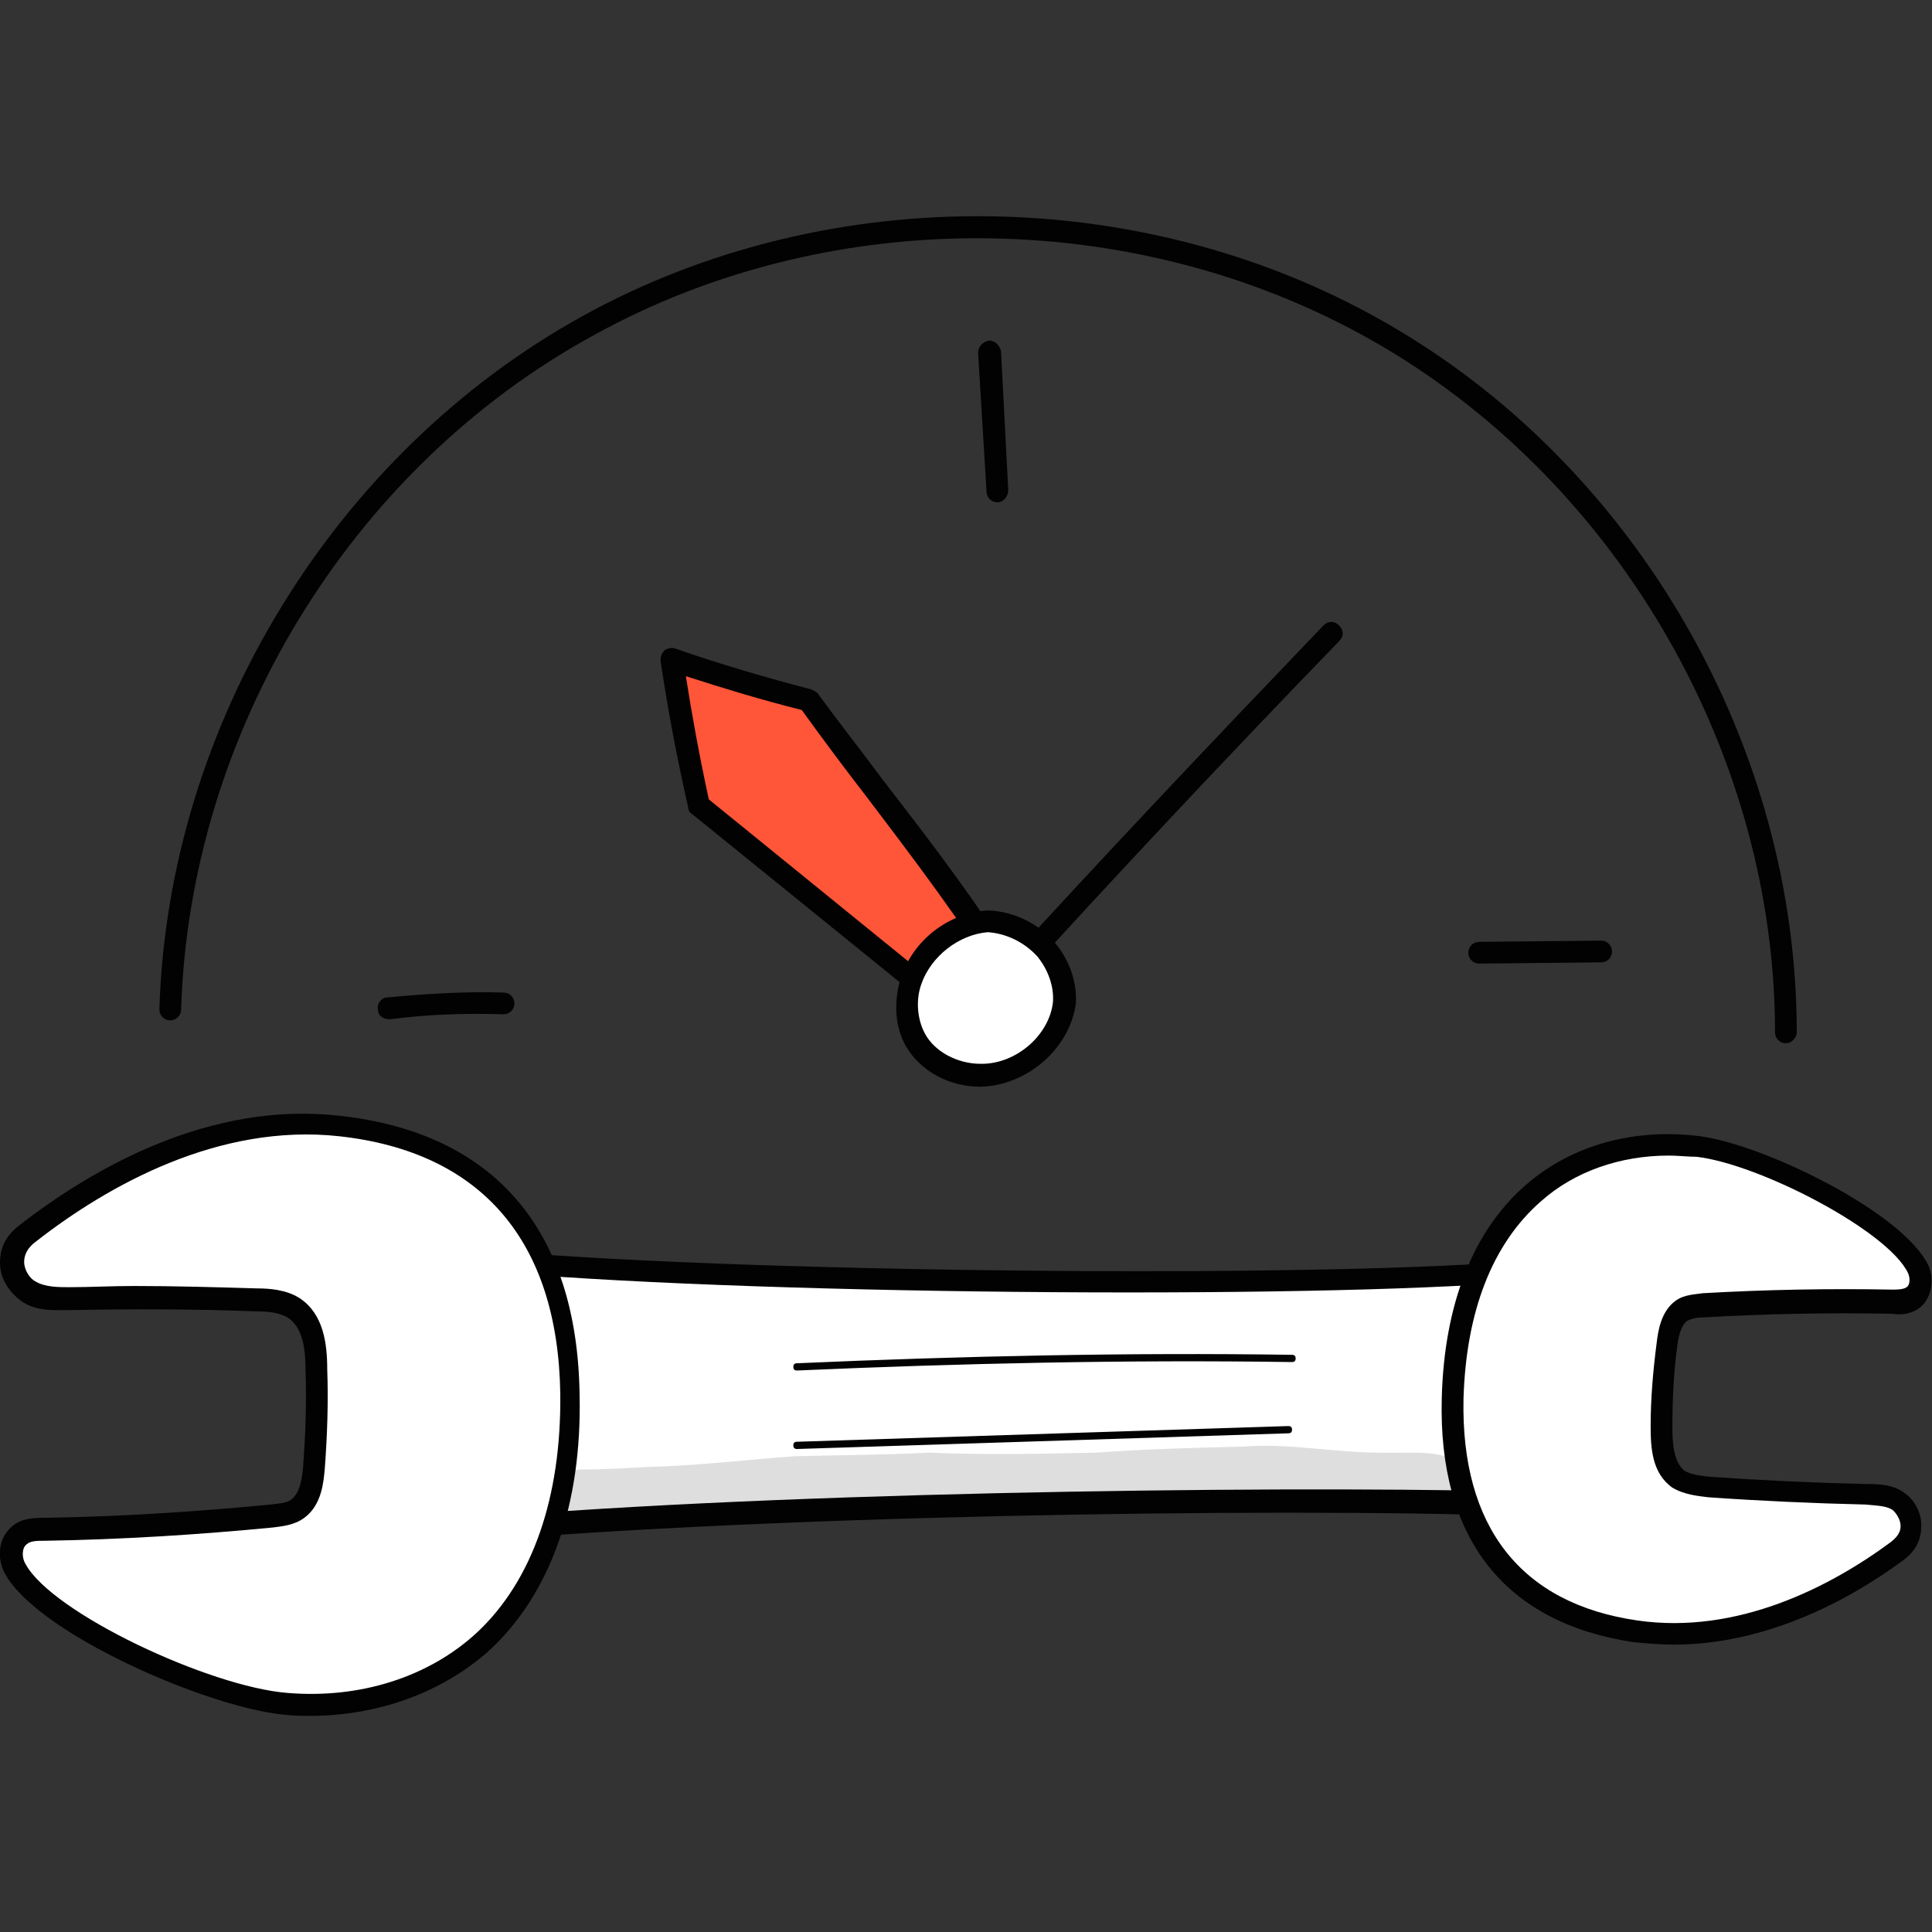
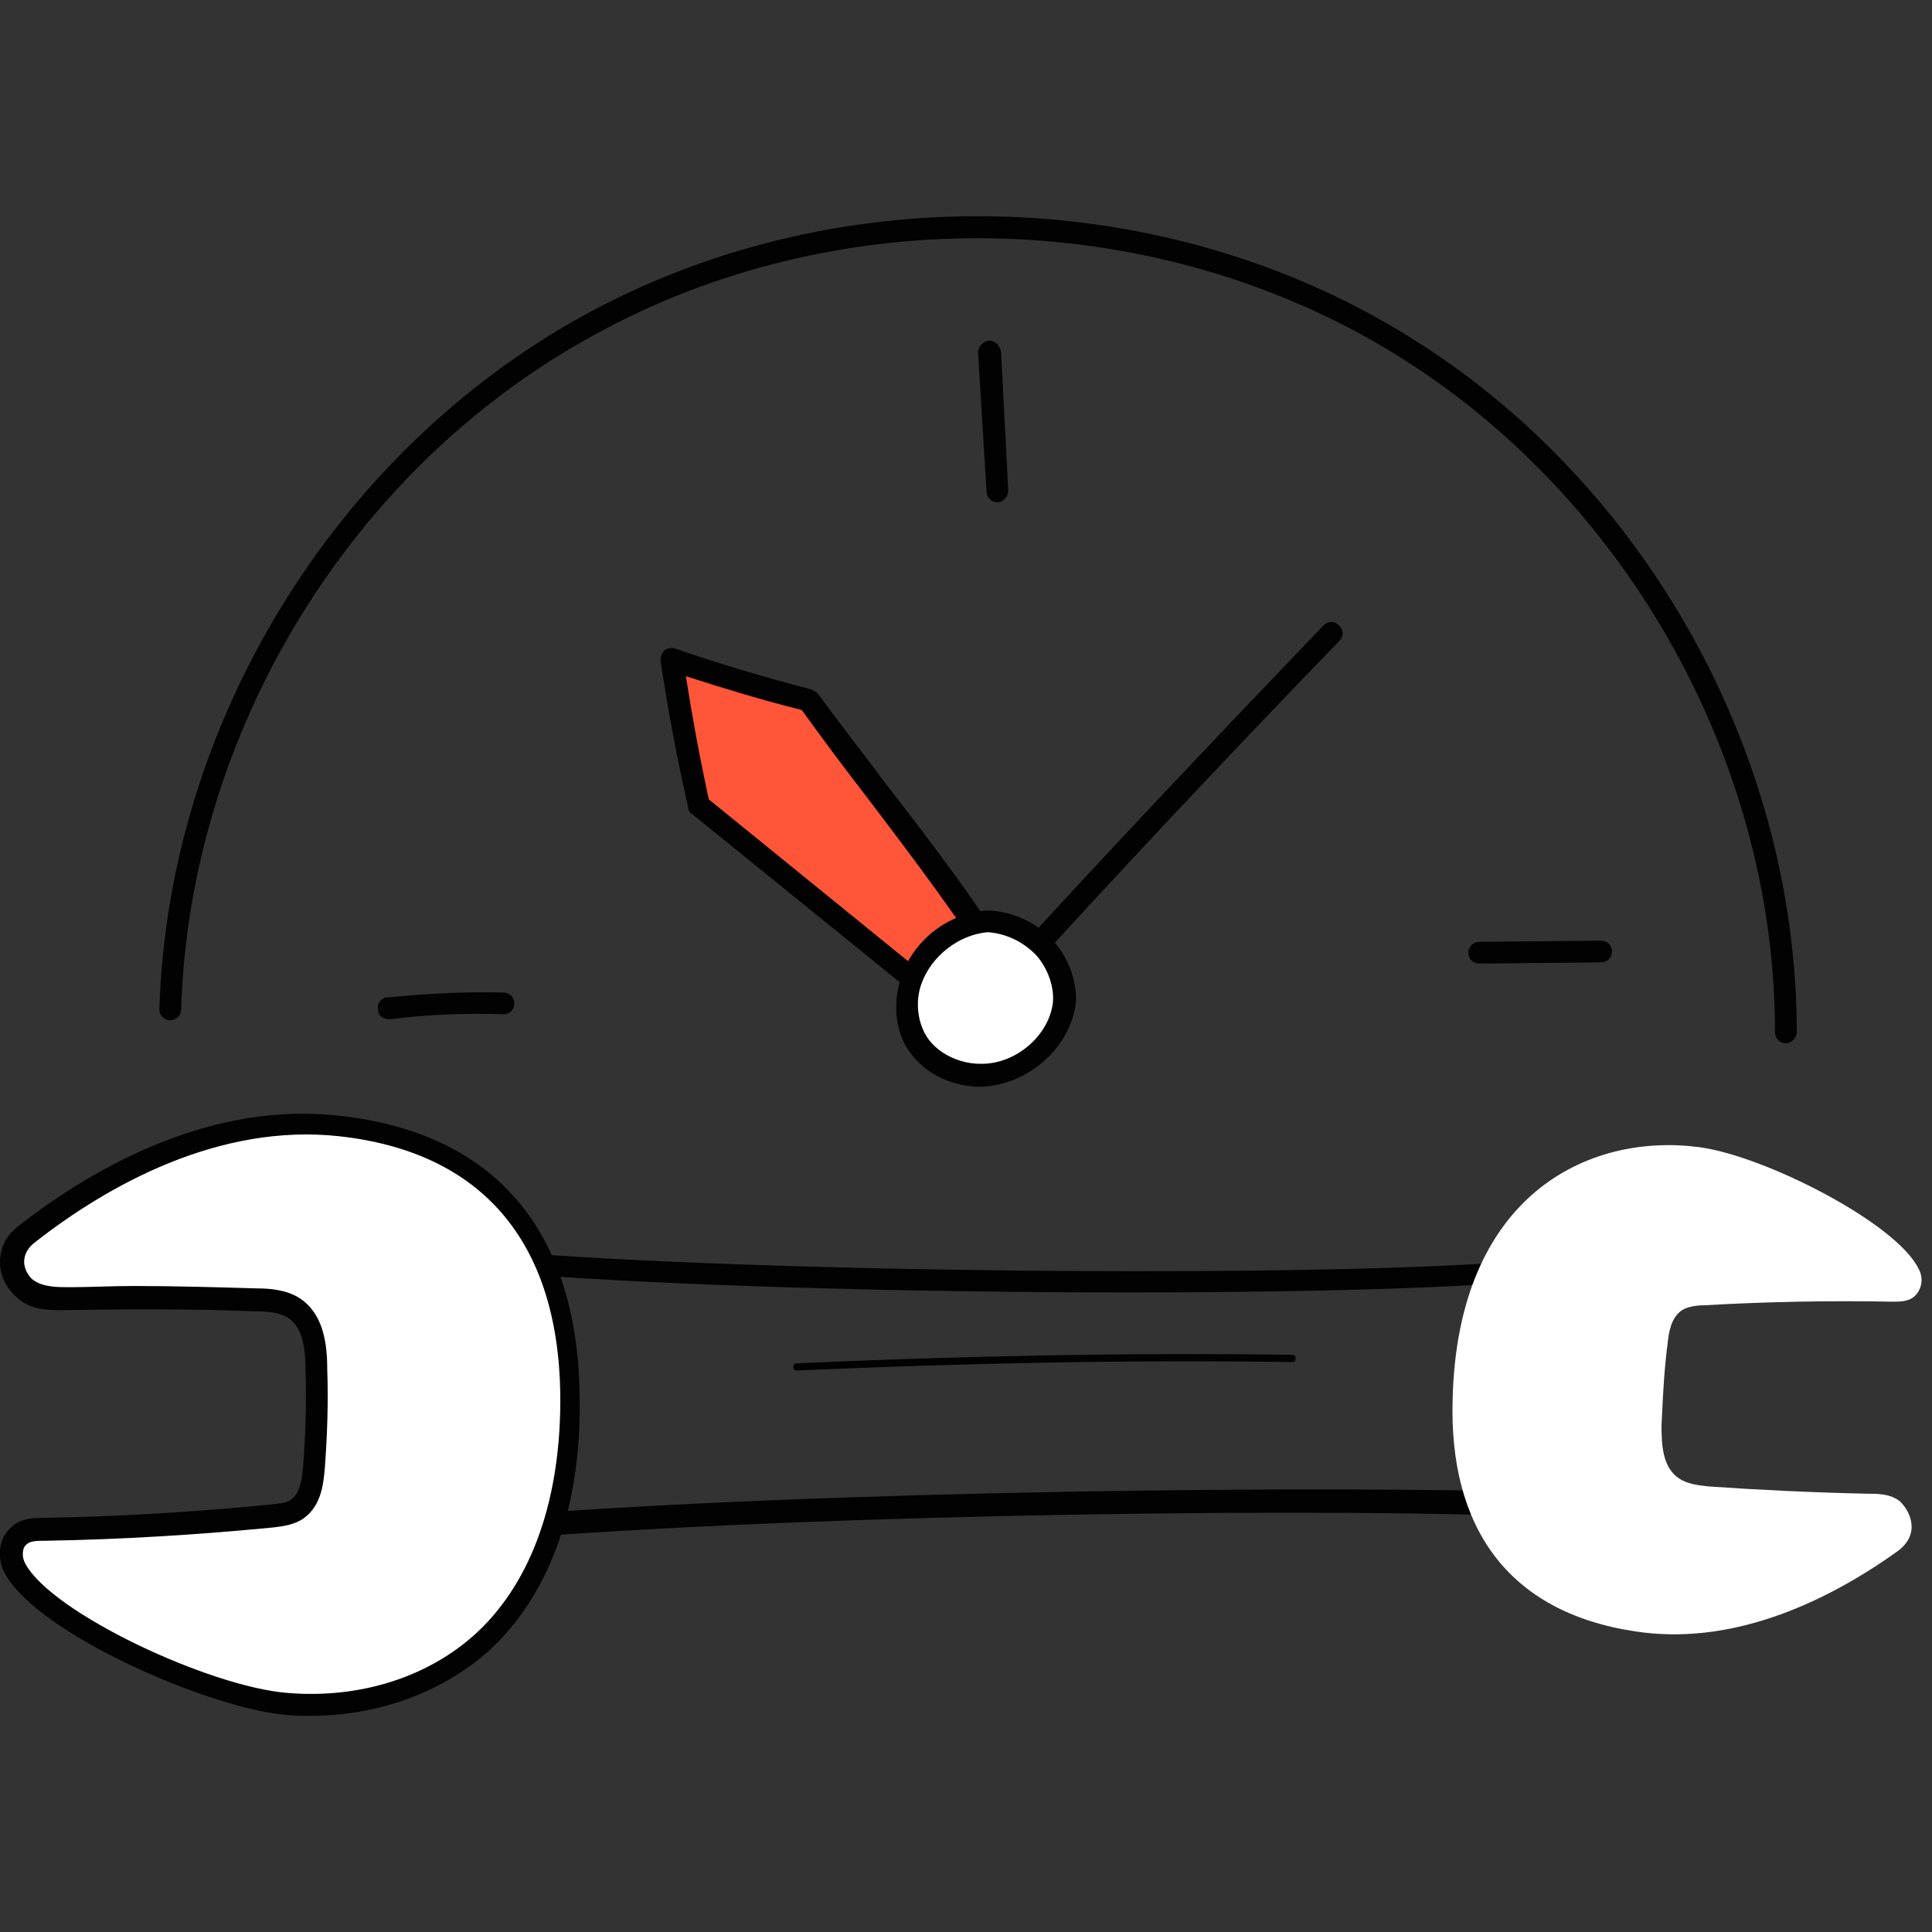
<svg xmlns="http://www.w3.org/2000/svg" width="80" height="80" viewBox="0 0 80 80" fill="none">
  <rect x="0" y="0" width="80" height="80" fill="#333333" stroke="none" />
  <g clip-path="url(#clip0_650_1405)">
    <path d="M33.5 29C31.6 28.5 29.7 27.95 27.85 27.3C28.15 29.3 28.55 31.25 29 33.35C32.6 36.25 36.2 39.2 39.75 42.1C40.15 42.4 40.55 42.75 41.05 42.85C41.55 42.95 42.15 42.8 42.4 42.35C42.65 41.85 42.35 41.25 42.05 40.8C39.45 36.6 36.7 33.35 33.5 29Z" fill="#FF5538" />
    <path d="M41.35 43.35C41.2 43.35 41.05 43.35 40.95 43.3C40.35 43.15 39.85 42.75 39.45 42.45L28.65 33.7C28.55 33.65 28.5 33.55 28.5 33.45C28 31.25 27.65 29.35 27.35 27.35C27.35 27.2 27.4 27.05 27.5 26.95C27.6 26.85 27.8 26.8 27.95 26.85C29.8 27.5 31.7 28.05 33.6 28.55C33.7 28.6 33.8 28.65 33.85 28.7C34.8 30 35.75 31.2 36.6 32.35C38.65 35 40.6 37.55 42.4 40.5C42.6 40.85 43.15 41.7 42.75 42.5C42.5 43.1 41.9 43.35 41.35 43.35ZM29.35 33.1L40 41.75C40.35 42.05 40.75 42.35 41.15 42.45C41.45 42.5 41.85 42.45 41.95 42.2C42.1 41.9 41.85 41.45 41.6 41.05C39.8 38.15 37.9 35.65 35.85 32.95C35 31.85 34.1 30.65 33.2 29.4C31.6 29 29.95 28.5 28.4 28C28.65 29.6 28.95 31.25 29.35 33.1Z" fill="#020202" />
    <path d="M41.4 41.3C41.3 41.3 41.2 41.25 41.1 41.2C40.9 41.05 40.9 40.75 41.05 40.55C45.55 35.6 50.2 30.7 54.8 25.9C55 25.7 55.25 25.7 55.45 25.9C55.65 26.1 55.65 26.35 55.45 26.55C50.8 31.35 46.2 36.25 41.7 41.2C41.6 41.25 41.5 41.3 41.4 41.3Z" fill="#020202" />
    <path d="M37.75 40.65C38.15 39.3 39.5 38.25 40.9 38.15C42.75 38.25 44.2 39.9 44.05 41.5C43.9 43.15 42.3 44.5 40.65 44.5C39.6 44.5 38.5 44 37.95 43.05C37.55 42.35 37.5 41.45 37.75 40.65Z" fill="white" />
    <path d="M40.6 45C39.3 45 38.1 44.35 37.5 43.3C37.05 42.5 37 41.45 37.3 40.5C37.8 38.95 39.25 37.8 40.9 37.7H40.95C41.95 37.75 42.95 38.2 43.65 39C44.3 39.75 44.6 40.7 44.55 41.55C44.3 43.4 42.55 44.95 40.6 45C40.65 45 40.65 45 40.6 45ZM40.9 38.6C39.7 38.7 38.55 39.6 38.15 40.75C37.9 41.45 38 42.25 38.3 42.8C38.7 43.55 39.65 44.05 40.6 44.05C40.6 44.05 40.6 44.05 40.65 44.05C42.1 44.05 43.45 42.85 43.6 41.5C43.65 40.85 43.4 40.15 42.95 39.6C42.4 39 41.65 38.65 40.9 38.6Z" fill="#020202" />
    <path d="M41.3 20.8C41.05 20.8 40.85 20.6 40.85 20.35L40.5 14.6C40.5 14.35 40.7 14.15 40.95 14.1C41.2 14.1 41.4 14.3 41.45 14.55L41.75 20.3C41.75 20.55 41.55 20.8 41.3 20.8Z" fill="#020202" />
    <path d="M61.25 39.9C61 39.9 60.8 39.7 60.8 39.45C60.8 39.2 61 39 61.25 39L66.3 38.95C66.55 38.95 66.75 39.15 66.75 39.4C66.75 39.65 66.55 39.85 66.3 39.85L61.25 39.9Z" fill="#020202" />
    <path d="M16.1 42.2C15.85 42.2 15.65 42.05 15.65 41.8C15.6 41.55 15.8 41.3 16.05 41.3C17.65 41.15 19.25 41.05 20.85 41.1C21.1 41.1 21.3 41.3 21.3 41.55C21.3 41.8 21.1 42 20.85 42C19.3 41.95 17.75 42 16.2 42.2C16.15 42.2 16.1 42.2 16.1 42.2Z" fill="#020202" />
-     <path d="M64.2 52.5C56.55 53.4 31.3 53.15 20.5 52.2C20.05 55.7 20.35 59.85 20.5 63.25C34.05 62.15 55.9 61.95 64.65 62.3C64.65 59.2 64.65 56.1 64.2 52.5Z" fill="white" />
    <path d="M20.5 63.75C20.4 63.75 20.3 63.7 20.2 63.65C20.1 63.55 20.05 63.45 20.05 63.35C20.05 62.9 20 62.4 20 61.9C19.85 58.8 19.65 55.25 20.05 52.2C20.1 51.95 20.3 51.8 20.55 51.8C31.55 52.75 56.8 52.95 64.15 52.1C64.4 52.05 64.65 52.25 64.65 52.5C65.1 56.1 65.1 59.25 65.1 62.35C65.1 62.45 65.05 62.6 64.95 62.7C64.85 62.8 64.75 62.85 64.6 62.85C56.05 62.4 34.05 62.65 20.5 63.75ZM20.9 52.7C20.55 55.6 20.75 58.9 20.9 61.8C20.9 62.15 20.95 62.45 20.95 62.75C34.3 61.7 55.4 61.5 64.2 61.8C64.2 59.05 64.15 56.2 63.8 53C55.85 53.8 32.15 53.65 20.9 52.7Z" fill="#020202" />
    <path d="M14 46.65C9.35 46.1 4.8 48.2 1.1 51.05C-0.05 51.95 0.6 53.15 1.05 53.5C1.55 53.8 2.15 53.8 2.75 53.8H2.75C5.35 53.75 7.95 53.75 10.55 53.85C11.05 53.9 11.6 53.9 12.05 54.2C12.85 54.7 13 55.8 13 56.75C13.05 58.1 13 59.45 12.9 60.8C12.85 61.45 12.75 62.15 12.25 62.5C11.95 62.7 11.55 62.75 11.2 62.8C8.1 63.1 4.95 63.3 1.8 63.35C1.45 63.35 1 63.4 0.75 63.65C0.4 63.95 0.35 64.6 0.6 65C1.8 67.2 8.55 70.3 11.8 70.6C17.3 71.1 23.75 67.8 23.55 57.75C23.45 51.45 20.4 47.35 14 46.65Z" fill="white" />
    <path d="M12.85 71.05C12.5 71.05 12.15 71.05 11.75 71C8.6 70.7 1.55 67.65 0.2 65.15C-0.15 64.5 -0.05 63.7 0.45 63.25C0.85 62.85 1.45 62.85 1.85 62.85C4.95 62.8 8.1 62.6 11.2 62.3C11.55 62.25 11.85 62.25 12.05 62.1C12.4 61.85 12.5 61.3 12.55 60.75C12.65 59.4 12.7 58.05 12.65 56.7C12.65 55.9 12.55 54.95 11.9 54.55C11.55 54.35 11.1 54.3 10.6 54.3C8 54.2 5.4 54.2 2.8 54.25C2.2 54.25 1.45 54.3 0.85 53.85C0.45 53.55 -0 53 -0 52.3C-0 51.85 0.1 51.25 0.85 50.7C3.95 48.3 8.75 45.6 14.05 46.2C20.45 46.9 23.9 50.9 24 57.75C24.1 62.3 22.8 66 20.25 68.35C18.35 70.05 15.7 71.05 12.85 71.05ZM5.55 53.25C7.25 53.25 8.95 53.3 10.65 53.35C11.15 53.35 11.85 53.4 12.4 53.75C13.4 54.4 13.55 55.65 13.55 56.7C13.6 58.05 13.55 59.45 13.45 60.8C13.4 61.3 13.35 62.3 12.6 62.85C12.2 63.15 11.7 63.2 11.3 63.25C8.2 63.55 5 63.75 1.85 63.8C1.55 63.8 1.25 63.8 1.1 63.95C0.9 64.1 0.9 64.5 1.05 64.75C2.15 66.8 8.7 69.85 11.9 70.1C14.9 70.35 17.75 69.45 19.75 67.6C22.05 65.45 23.25 62 23.2 57.7C23.1 51.4 19.95 47.7 14.05 47.05C9.05 46.5 4.45 49.1 1.5 51.4C1.15 51.65 1 51.95 1 52.25C1 52.6 1.25 52.95 1.45 53.05C1.85 53.3 2.4 53.3 2.9 53.3C3.7 53.3 4.65 53.25 5.55 53.25Z" fill="#020202" />
    <path d="M67.7 67.55C71.55 68.15 75.4 66.5 78.55 64.25C79.6 63.5 79.05 62.5 78.65 62.15C78.25 61.85 77.75 61.85 77.25 61.85C75.05 61.8 72.9 61.7 70.75 61.55H70.75C70.3 61.5 69.85 61.45 69.5 61.2C68.85 60.75 68.8 59.85 68.8 59.05L68.803 58.977L68.803 58.975C68.809 58.841 68.815 58.706 68.822 58.57C68.866 57.618 68.921 56.634 69.05 55.65C69.1 55.15 69.2 54.55 69.65 54.25C69.9 54.1 70.25 54.05 70.55 54.05C73.15 53.9 75.75 53.85 78.35 53.9C78.65 53.9 79 53.9 79.25 53.7C79.6 53.4 79.65 52.9 79.45 52.55C78.55 50.65 73.05 47.85 70.35 47.5C65.75 46.9 60.35 49.5 60.15 57.95C60 63.2 62.4 66.75 67.7 67.55Z" fill="white" />
-     <path d="M69.3 68.1C68.75 68.1 68.2 68.05 67.65 68C62.3 67.2 59.55 63.7 59.7 57.9C59.8 54 61 50.95 63.2 49.05C65.1 47.4 67.7 46.7 70.4 47.05C73.05 47.4 78.8 50.2 79.85 52.4C80.1 52.95 80 53.7 79.55 54.1C79.15 54.45 78.65 54.45 78.35 54.4C75.75 54.35 73.15 54.4 70.55 54.55C70.25 54.55 70.05 54.6 69.85 54.7C69.6 54.9 69.5 55.35 69.45 55.75C69.3 56.85 69.25 58 69.25 59.1C69.25 59.75 69.3 60.55 69.75 60.9C70 61.05 70.35 61.1 70.8 61.15C72.95 61.3 75.1 61.4 77.25 61.45C77.75 61.45 78.4 61.45 78.9 61.85C79.25 62.1 79.6 62.65 79.55 63.25C79.55 63.65 79.4 64.2 78.75 64.65C76.5 66.3 73.1 68.1 69.3 68.1ZM69.1 47.85C67.1 47.85 65.2 48.5 63.8 49.75C61.8 51.5 60.7 54.3 60.6 57.95C60.5 63.2 62.95 66.4 67.8 67.1C71.95 67.7 75.8 65.7 78.3 63.85C78.55 63.65 78.7 63.45 78.7 63.2C78.7 62.9 78.5 62.65 78.4 62.55C78.15 62.35 77.75 62.35 77.25 62.3C75.1 62.25 72.9 62.15 70.75 62C70.35 61.95 69.75 61.9 69.25 61.6C68.4 61 68.35 59.95 68.35 59.05C68.35 57.9 68.45 56.75 68.6 55.6C68.65 55.2 68.75 54.3 69.4 53.85C69.75 53.6 70.2 53.6 70.5 53.55C73.1 53.4 75.75 53.35 78.35 53.4C78.55 53.4 78.8 53.4 78.95 53.3C79.1 53.2 79.1 52.9 79 52.7C78.15 50.95 72.85 48.2 70.25 47.9C69.9 47.9 69.5 47.85 69.1 47.85Z" fill="#020202" />
-     <path d="M33 60C32.9 60 32.85 59.95 32.85 59.85C32.85 59.75 32.9 59.7 33 59.7L53.35 59.05C53.45 59.05 53.5 59.1 53.5 59.2C53.5 59.3 53.45 59.35 53.35 59.35L33 60Z" fill="#020202" />
    <path d="M33 56.75C32.9 56.75 32.85 56.7 32.85 56.6C32.85 56.5 32.9 56.45 33 56.45C39.8 56.15 46.7 56 53.5 56.1C53.6 56.1 53.65 56.15 53.65 56.25C53.65 56.35 53.6 56.4 53.5 56.4C46.65 56.3 39.8 56.45 33 56.75Z" fill="#020202" />
    <path d="M73.95 43.2C73.7 43.2 73.5 43 73.5 42.75C73.5 31.3 67.1 20.15 57.25 14.35C47.4 8.55 34.55 8.35 24.55 13.9C14.5 19.4 7.85 30.35 7.5 41.8C7.5 42.05 7.3 42.25 7.05 42.25C6.8 42.25 6.6 42.05 6.6 41.8C6.95 30.05 13.8 18.8 24.1 13.1C34.4 7.4 47.6 7.6 57.7 13.55C67.85 19.5 74.4 30.95 74.4 42.75C74.4 42.95 74.2 43.2 73.95 43.2Z" fill="#020202" />
    <g opacity="0.129">
-       <path d="M57.1 60.15C55.25 60.15 53.35 59.75 51.5 59.9C49.45 59.95 47.45 60 45.4 60.15C43.1 60.2 40.8 60.25 38.45 60.15C36.6 60.25 34.75 60.25 32.9 60.3C30.85 60.45 28.8 60.7 26.7 60.75C25.8 60.8 24.95 60.85 24.05 60.85C23.8 60.85 23.55 60.95 23.35 61.15C22.7 61.75 23.2 62.9 24.05 62.85C26.95 62.75 29.8 62.45 32.7 62.2C34.65 62.1 36.55 62.2 38.5 62.1C39.7 62.15 40.85 62.25 42.05 62.15C45.25 62.15 48.45 61.85 51.65 61.9C53.75 61.85 55.8 62.2 57.9 62.1C58.8 62.15 58.55 62.05 59.1 62.2C59.65 62.45 60.4 62.15 60.55 61.5C60.8 59.85 58.7 60.2 57.1 60.15Z" fill="#020202" />
-     </g>
+       </g>
  </g>
  <defs>
    <clipPath id="clip0_650_1405">
      <rect width="80" height="80" fill="white" />
    </clipPath>
  </defs>
</svg>